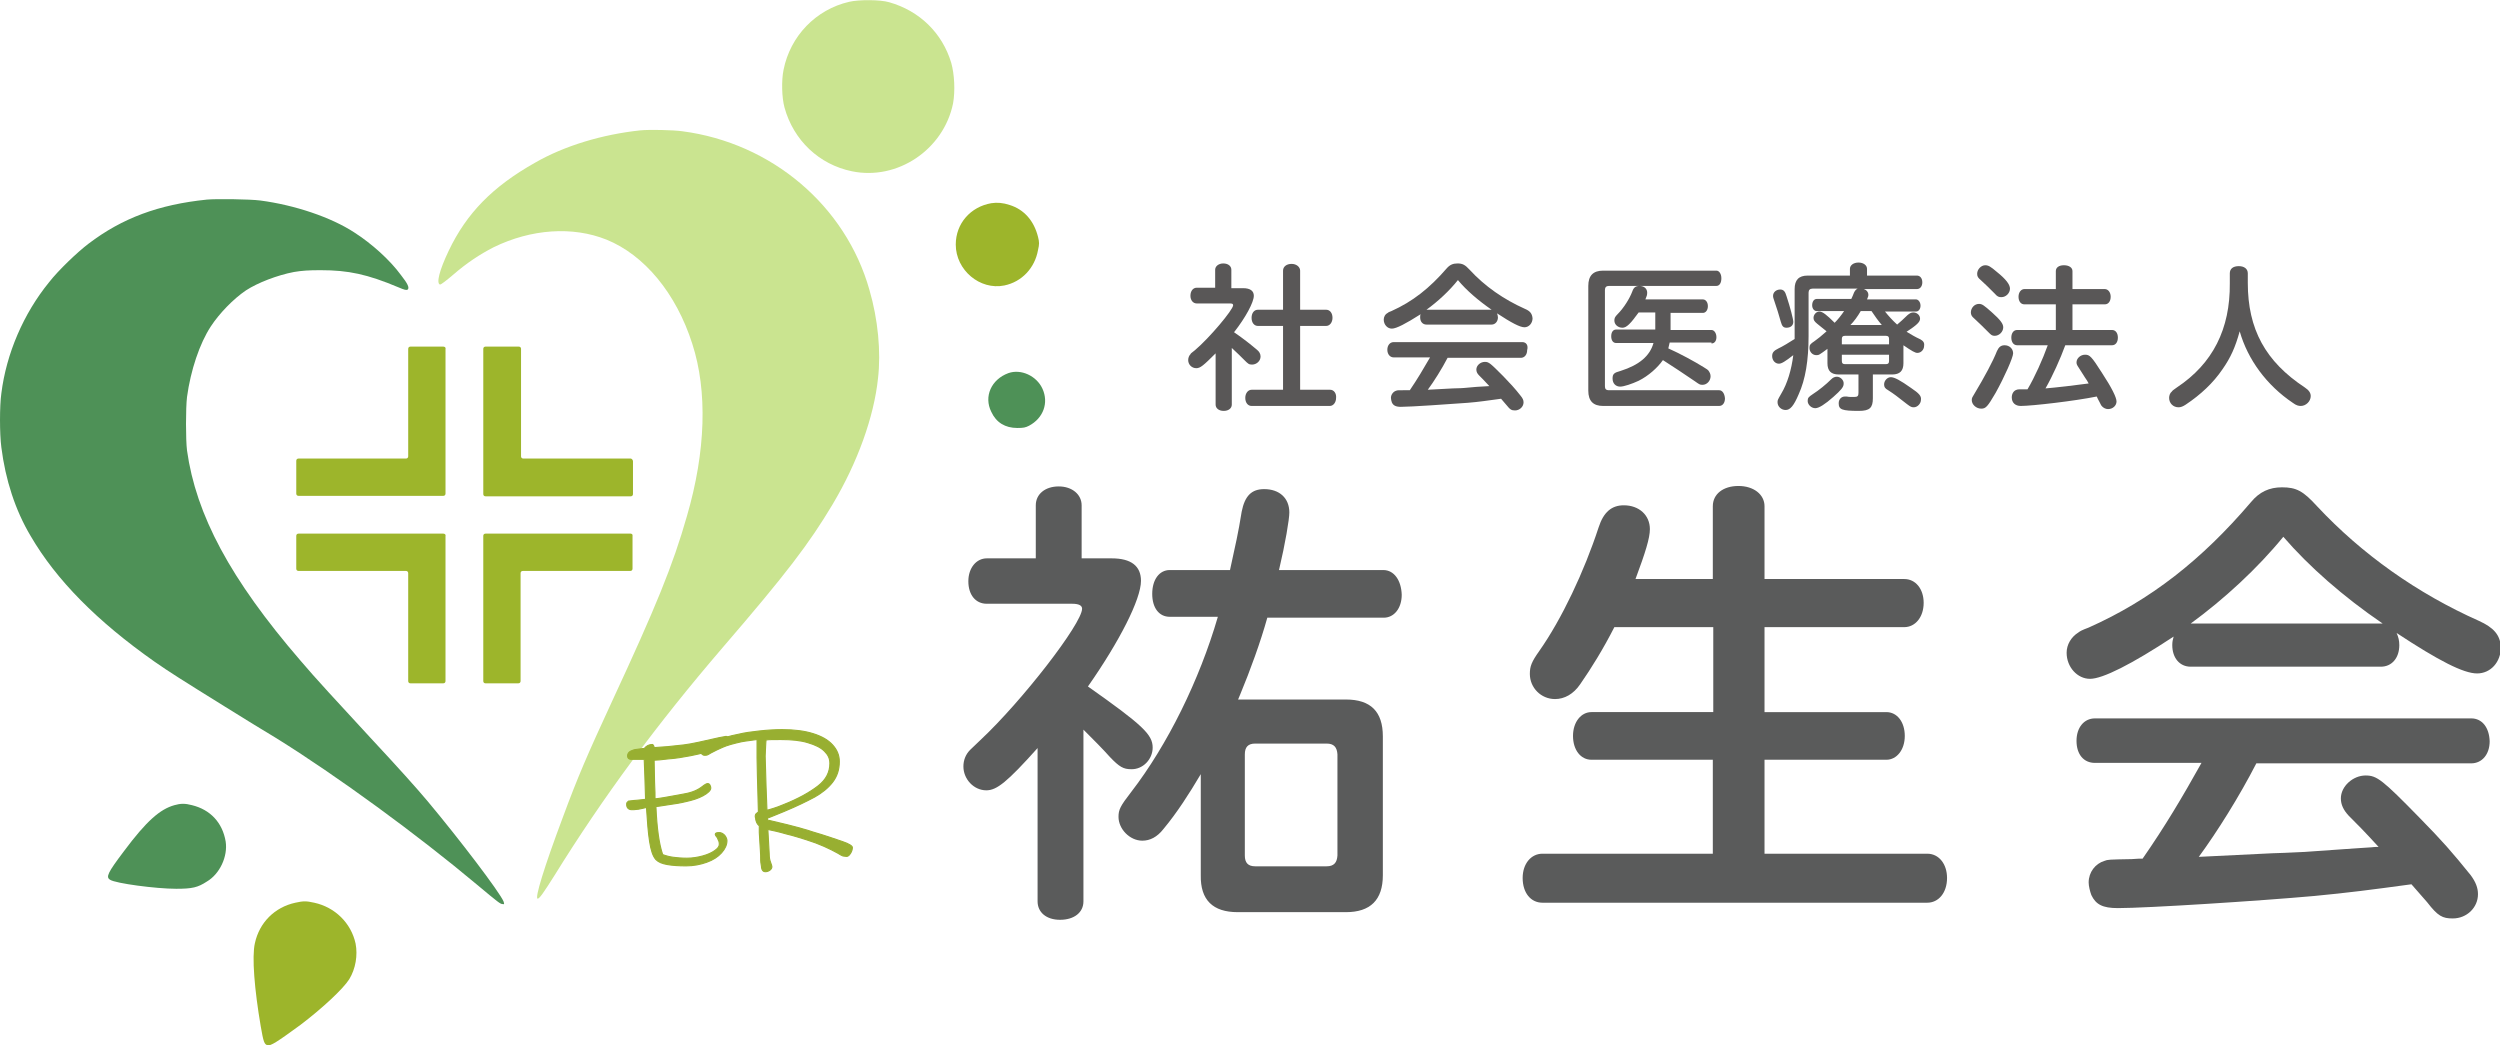
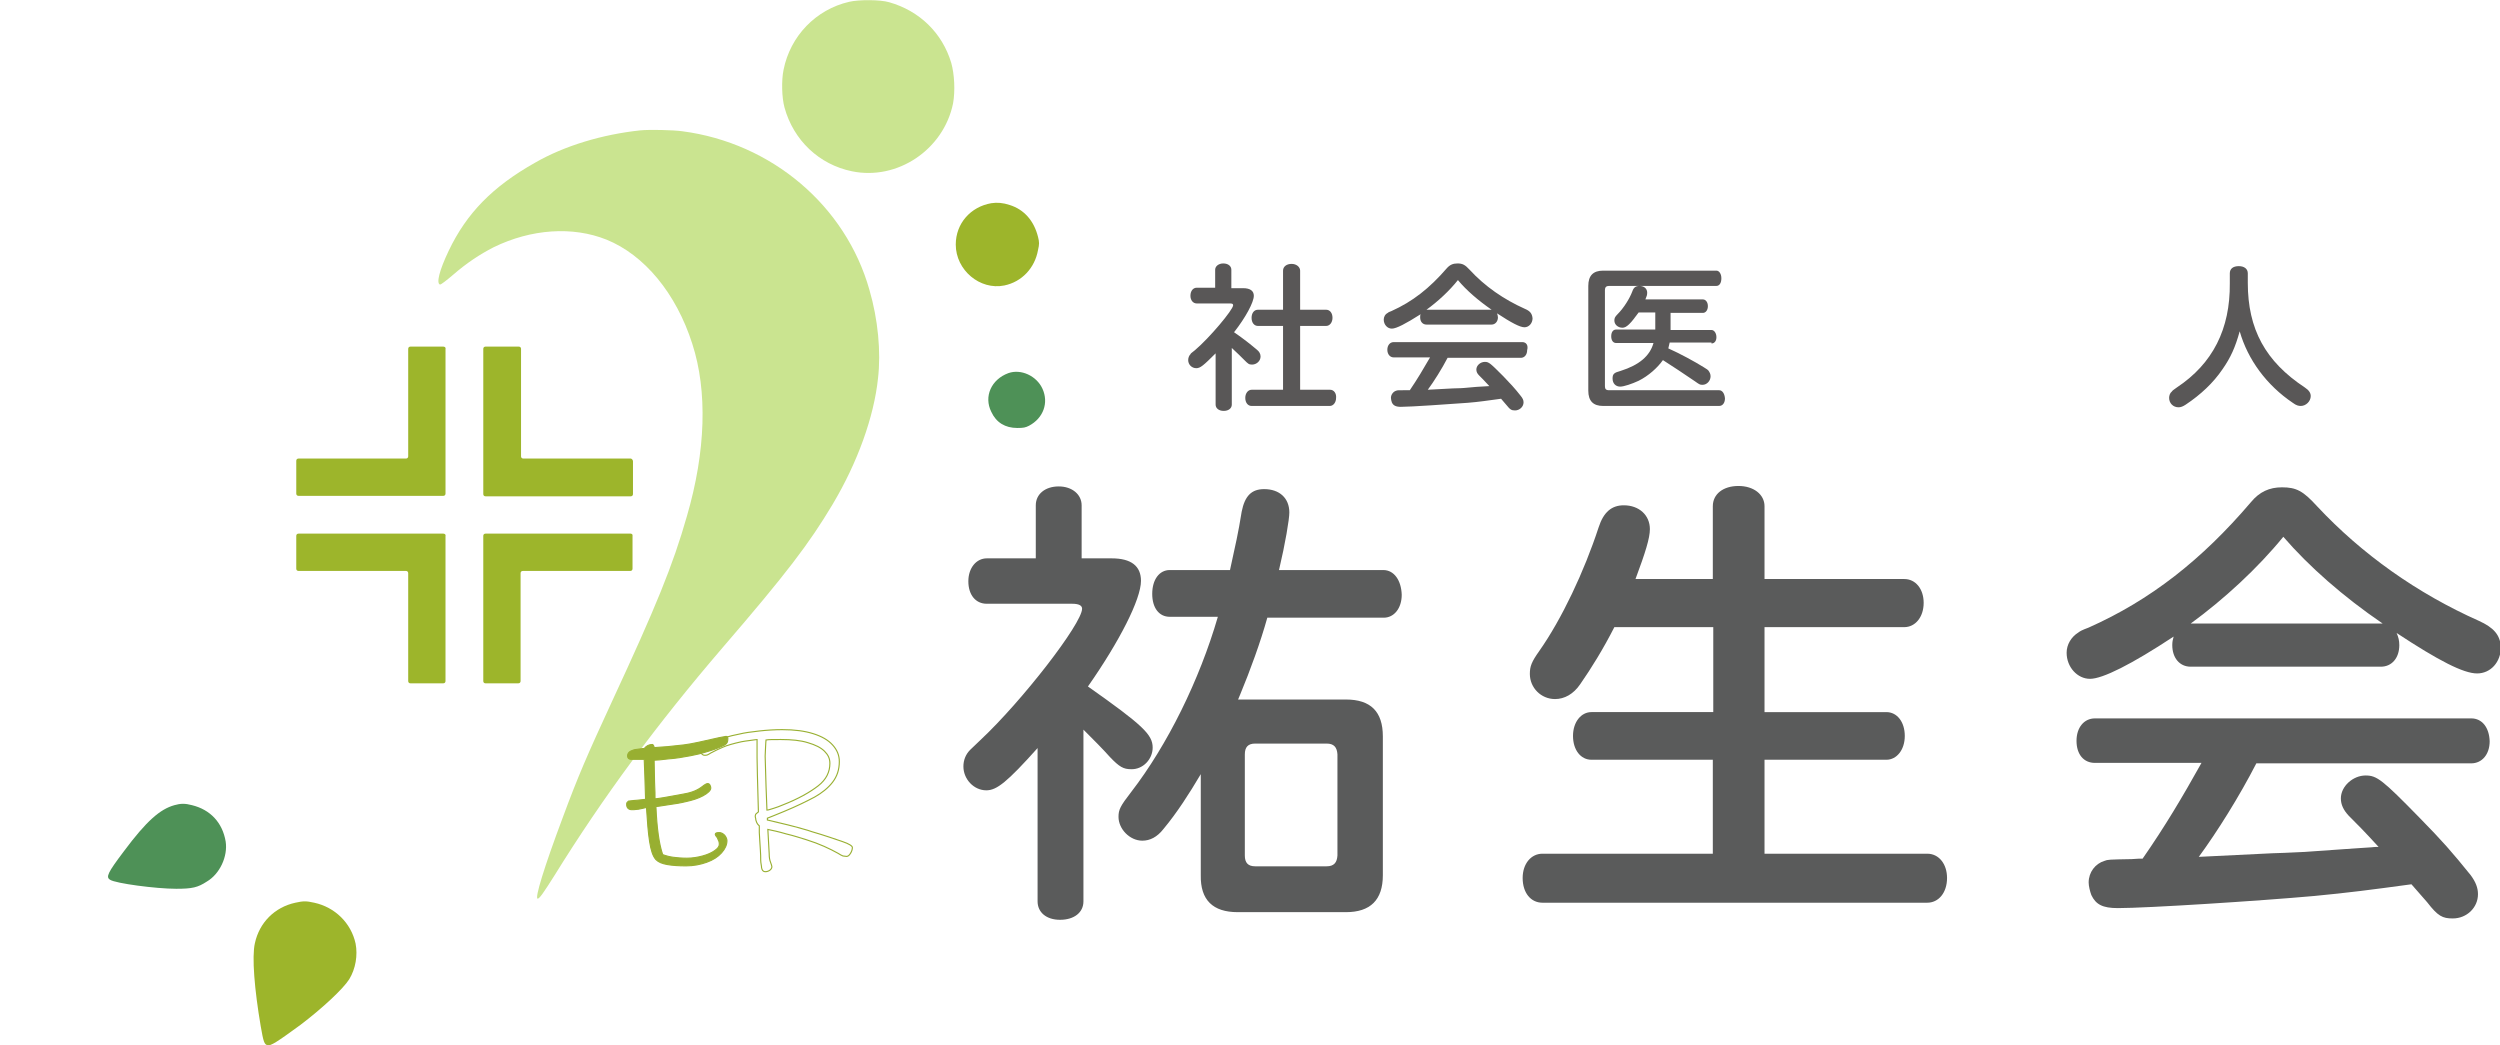
<svg xmlns="http://www.w3.org/2000/svg" enable-background="new 0 0 556.1 232.5" viewBox="0 0 556.1 232.5">
  <path d="m211.6 14c-2-6.7-7.1-11.6-13.8-13.5-2-.6-6.8-.6-8.9-.1-7.4 1.7-13.1 7.6-14.6 15.1-.5 2.4-.4 6.2.2 8.4 2 7.3 7.7 12.7 15 14.2 10.1 2.1 20.4-4.8 22.5-15.1.5-2.8.3-6.5-.4-9z" fill="#cae490" />
  <path d="m193.4 64.5c-5.3-18.8-21.8-32.7-41.6-35.3-2.1-.3-7.4-.4-9.4-.2-8.4.9-16.8 3.4-23.4 7.2-9.4 5.3-15.2 11.2-19.2 19.6-2.1 4.4-2.8 7.3-1.9 7.5.2 0 1.4-.9 2.8-2.1 3.1-2.7 6-4.6 9.1-6.2 8.4-4.1 17.6-4.7 25.1-1.7 8.4 3.4 15.5 11.9 19.1 23.2 3.4 10.5 3 23.9-1.2 38.3-3.1 10.9-6.9 20.2-16.7 41.3-5.4 11.7-7.5 16.5-10.9 25.7-4.2 11.2-6.3 18.1-5.6 18.1.4 0 1.3-1.3 3.7-5.1 10.9-17.6 22.9-33.8 37.4-50.7 14.3-16.6 19.3-23.2 24.5-31.9 5.6-9.4 9.2-19.5 10.1-28 .7-5.9 0-13.2-1.9-19.7z" fill="#cae490" />
-   <path d="m112 200.5c-.9-2.1-9.7-13.7-16.9-22.3-2.7-3.2-6.2-7.1-12.8-14.2-7.1-7.7-12.3-13.3-15.5-17.1-15.6-18.1-23.2-32.4-25.2-46.7-.3-2.4-.3-9.4 0-11.9.8-5.9 2.8-11.9 5.3-15.7 1.9-2.9 5-6.1 7.8-8 2.6-1.7 7-3.4 10.7-4.1 1.8-.3 3.2-.4 5.9-.4 6.2 0 10.4.9 17.3 3.8 1.4.6 1.8.7 2.1.5.4-.4 0-1.3-1.5-3.2-2.5-3.4-6.5-7-10.4-9.5-5.2-3.4-13.3-6.1-20.9-7.1-2.3-.3-9.8-.4-11.9-.2-10.7 1.1-18.8 4.1-26.3 9.8-2.5 1.9-6.7 5.9-8.8 8.6-5.7 7-9.5 15.9-10.6 24.7-.4 2.8-.4 9 0 12 .9 7.2 3.1 14 6.5 19.7 5.7 9.8 14.8 19 27.6 28 3.3 2.3 6 4 15.5 9.9 4 2.5 9.2 5.7 11.4 7 13.7 8.5 31.7 21.7 44.7 32.6 4.9 4.1 5.3 4.4 5.8 4.4.4.1.4 0 .2-.6z" fill="#4e9157" />
  <path d="m230.9 52.7c-.9-3.6-3.1-6.1-6.3-7.1-1.5-.5-2.8-.6-4.1-.4-4.6.8-7.9 4.5-7.9 9.2 0 5.7 5.4 10.2 10.8 9.1 3.9-.8 6.8-3.9 7.5-7.9.3-1.3.3-1.7 0-2.9z" fill="#9db52b" />
  <path d="m231.9 86.5c-1.3-2.9-4.8-4.5-7.6-3.5-3.8 1.4-5.5 5.2-3.8 8.6 1.1 2.4 3.1 3.6 5.8 3.6 1.4 0 1.8-.1 2.6-.5 3.2-1.7 4.4-5.1 3-8.2z" fill="#4e9157" />
  <path d="m50.2 187.2c-.7-4.2-3.4-7.1-7.5-8.1-1.5-.4-2.5-.4-3.9 0-3.2.9-6.2 3.5-11.2 10.2-3.7 4.9-4.1 5.8-3.1 6.4 1.2.8 10.2 2 14.7 2 3.6 0 4.8-.3 6.8-1.6 2.9-1.7 4.7-5.6 4.2-8.9z" fill="#4e9157" />
  <path d="m79.1 209.9c-1-4.6-4.6-8.1-9.2-9.1-1.8-.4-2.4-.4-4.2 0-4.6 1-8 4.4-9 9-.7 3-.1 10.3 1.3 18.5.6 3.5.8 4 1.5 4.2s2.1-.7 7.3-4.5c4.9-3.7 9.6-8.1 10.9-10.2 1.4-2.3 1.9-5.3 1.4-7.9z" fill="#9db52b" />
  <path d="m98.6 77.1h-7.3c-.3 0-.5.2-.5.5v23.9c0 .3-.2.5-.5.5h-23.9c-.3 0-.5.2-.5.5v7.3c0 .3.2.5.5.5h32.2c.3 0 .5-.2.5-.5v-32.2c.1-.3-.2-.5-.5-.5z" fill="#9db52b" />
  <path d="m98.6 118.7h-32.2c-.3 0-.5.2-.5.5v7.3c0 .3.2.5.5.5h23.9c.3 0 .5.2.5.5v24c0 .3.2.5.5.5h7.3c.3 0 .5-.2.5-.5v-32.3c.1-.3-.2-.5-.5-.5z" fill="#9db52b" />
  <path d="m140.3 102h-23.9c-.3 0-.5-.2-.5-.5v-23.9c0-.3-.2-.5-.5-.5h-7.4c-.3 0-.5.2-.5.5v32.3c0 .3.2.5.5.5h32.3c.3 0 .5-.2.5-.5v-7.3c0-.3-.3-.6-.5-.6z" fill="#9db52b" />
  <path d="m140.3 118.7h-32.3c-.3 0-.5.2-.5.5v32.3c0 .3.2.5.5.5h7.3c.3 0 .5-.2.5-.5v-24c0-.3.2-.5.5-.5h23.9c.3 0 .5-.2.5-.5v-7.3c.1-.3-.2-.5-.4-.5z" fill="#9db52b" />
  <path d="m161.2 165.7c-.8.4-1.9.9-3.6 1.4-1.6.5-2.9.8-4 1-1.6.3-3.3.6-4.9.7-1.6.2-2.7.3-3.2.3 0 1.6.1 3.3.1 5 .1 1.7.1 2.9.1 3.6 1.1-.1 2.7-.4 4.9-.8l1.6-.3c1.8-.3 3.1-.9 4.1-1.7.5-.4.9-.6 1.1-.6s.4.1.5.3.2.4.2.7c0 .5-.6 1.1-1.7 1.7s-2.4 1-3.8 1.3c-1.2.3-2.4.5-3.9.7-1.4.2-2.4.4-2.8.4.2 4.8.7 8.4 1.5 10.7.8.3 1.6.5 2.4.6s1.8.2 3 .2 2.4-.2 3.5-.5 2-.7 2.7-1.2 1-.9 1-1.4c0-.2 0-.4-.1-.7-.1-.2-.2-.4-.3-.7-.1-.1-.1-.2-.3-.4-.1-.2-.2-.3-.2-.4 0-.3.3-.4.9-.4.4 0 .8.2 1.2.6.3.4.5.8.5 1.2 0 .9-.4 1.8-1.2 2.7s-1.9 1.6-3.3 2.1-2.9.8-4.6.8-3.1-.1-4.2-.3-1.9-.5-2.5-1.1c-.7-.8-1.1-2.1-1.4-4s-.5-4.4-.7-7.6c-.5.1-1.1.3-1.8.4s-1.2.1-1.5.1-.6-.1-.8-.3-.3-.5-.3-.8c0-.2 0-.4.1-.5l.3-.3c.9-.1 1.6-.2 2-.2l1.8-.2c-.1-3.6-.2-6.6-.3-8.9-.4 0-.8 0-1 0h-1.9c-.3 0-.5-.1-.6-.2s-.2-.3-.2-.5c0-.7.4-1.1 1.4-1.4.3-.1.8-.1 1.3-.2s.9-.1 1-.1c.5-.6 1.1-.9 1.8-.9.1 0 .2.1.3.3s.1.3.1.4c1.9-.1 4.1-.3 6.6-.6 1.7-.2 4.3-.8 7.8-1.6l1.6-.3c.3 0 .4.2.4.5 0 .8-.2 1.1-.7 1.4z" fill="#98af31" />
-   <path d="m189.2 189.8c-.3.5-.6.7-.9.7s-.5-.1-.8-.1c-.3-.1-.6-.3-1.1-.6-1.8-1-4.1-2.1-7-3-1.3-.4-2.8-.9-4.5-1.3-1.7-.5-3.1-.8-4.1-1l.3 5.4c0 .8.1 1.4.3 1.9s.3.9.3 1c0 .3-.2.6-.5.8s-.6.3-1 .3-.7-.3-.8-.9c0-.1 0-.3-.1-.8s-.1-1.1-.1-1.9c0-.5-.1-1.7-.2-3.4 0-.6-.1-1.2-.1-1.7s0-1 0-1.5c-.1-.1-.2-.2-.3-.3s-.2-.3-.3-.5c-.1-.3-.2-.5-.2-.8-.1-.3-.1-.5-.1-.6 0-.2.1-.4.2-.5s.3-.2.5-.4c-.2-7-.3-11.1-.3-12.1 0-.9 0-1.7 0-2.5s0-1.3 0-1.5c-.2 0-.7.1-1.5.2s-1.5.2-2 .3c-1.8.4-3.2.8-4.1 1.2s-1.8.8-2.7 1.3c-.3.2-.5.3-.7.4s-.5.1-.7.1-.4-.1-.6-.3-.3-.5-.3-.8c0-.5.9-1.2 2.7-1.9s3.8-1.3 5.9-1.7c1.2-.3 2.7-.5 4.5-.7s3.5-.3 5.1-.3c2.7 0 5 .3 6.9.9s3.3 1.4 4.3 2.5 1.5 2.3 1.5 3.7c0 1.8-.5 3.3-1.5 4.6s-2.4 2.4-4 3.3c-1.7.9-3.9 2-6.8 3.2-.7.3-1.5.6-2.2.9s-1.2.5-1.5.6v.4c3 .7 6 1.4 9 2.3l.9.3c3.1.9 5.3 1.7 6.8 2.2s2.2 1 2.2 1.3c0 .4-.1.8-.4 1.3zm-5.8-22.7c-.8-.8-2-1.4-3.7-1.9-1.6-.5-3.6-.7-6-.7-1.7 0-2.8 0-3.3.1 0 .2-.1.7-.1 1.4s-.1 1.5-.1 2.2l.2 6.8.2 5.2c.3 0 .8-.2 1.5-.4s1.4-.5 1.9-.7c3.6-1.4 6.2-2.9 8-4.3s2.6-3.1 2.6-5c0-1.1-.4-1.9-1.2-2.7z" fill="#98af31" />
  <path d="m161.2 165.7c-.8.4-1.9.9-3.6 1.4-1.6.5-2.9.8-4 1-1.6.3-3.3.6-4.9.7-1.6.2-2.7.3-3.2.3 0 1.6.1 3.3.1 5 .1 1.7.1 2.9.1 3.6 1.1-.1 2.7-.4 4.9-.8l1.6-.3c1.8-.3 3.1-.9 4.1-1.7.5-.4.9-.6 1.1-.6s.4.1.5.3.2.4.2.7c0 .5-.6 1.1-1.7 1.7s-2.4 1-3.8 1.3c-1.2.3-2.4.5-3.9.7-1.4.2-2.4.4-2.8.4.2 4.8.7 8.4 1.5 10.7.8.3 1.6.5 2.4.6s1.8.2 3 .2 2.4-.2 3.5-.5 2-.7 2.7-1.2 1-.9 1-1.4c0-.2 0-.4-.1-.7-.1-.2-.2-.4-.3-.7-.1-.1-.1-.2-.3-.4-.1-.2-.2-.3-.2-.4 0-.3.3-.4.9-.4.4 0 .8.2 1.2.6.3.4.5.8.5 1.2 0 .9-.4 1.8-1.2 2.7s-1.9 1.6-3.3 2.1-2.9.8-4.6.8-3.1-.1-4.2-.3-1.9-.5-2.5-1.1c-.7-.8-1.1-2.1-1.4-4s-.5-4.4-.7-7.6c-.5.1-1.1.3-1.8.4s-1.2.1-1.5.1-.6-.1-.8-.3-.3-.5-.3-.8c0-.2 0-.4.1-.5l.3-.3c.9-.1 1.6-.2 2-.2l1.8-.2c-.1-3.6-.2-6.6-.3-8.9-.4 0-.8 0-1 0h-1.9c-.3 0-.5-.1-.6-.2s-.2-.3-.2-.5c0-.7.4-1.1 1.4-1.4.3-.1.8-.1 1.3-.2s.9-.1 1-.1c.5-.6 1.1-.9 1.8-.9.1 0 .2.1.3.3s.1.3.1.4c1.9-.1 4.1-.3 6.6-.6 1.7-.2 4.3-.8 7.8-1.6l1.6-.3c.3 0 .4.2.4.5 0 .8-.2 1.1-.7 1.4z" fill="none" stroke="#98af31" stroke-width=".25" />
  <path d="m189.2 189.8c-.3.5-.6.7-.9.7s-.5-.1-.8-.1c-.3-.1-.6-.3-1.1-.6-1.8-1-4.1-2.1-7-3-1.3-.4-2.8-.9-4.5-1.3-1.7-.5-3.1-.8-4.1-1l.3 5.4c0 .8.1 1.4.3 1.9s.3.9.3 1c0 .3-.2.6-.5.8s-.6.3-1 .3-.7-.3-.8-.9c0-.1 0-.3-.1-.8s-.1-1.1-.1-1.9c0-.5-.1-1.7-.2-3.4 0-.6-.1-1.2-.1-1.7s0-1 0-1.5c-.1-.1-.2-.2-.3-.3s-.2-.3-.3-.5c-.1-.3-.2-.5-.2-.8-.1-.3-.1-.5-.1-.6 0-.2.1-.4.2-.5s.3-.2.5-.4c-.2-7-.3-11.1-.3-12.1 0-.9 0-1.7 0-2.5s0-1.3 0-1.5c-.2 0-.7.1-1.5.2s-1.5.2-2 .3c-1.8.4-3.2.8-4.1 1.2s-1.8.8-2.7 1.3c-.3.2-.5.3-.7.4s-.5.1-.7.1-.4-.1-.6-.3-.3-.5-.3-.8c0-.5.9-1.2 2.7-1.9s3.8-1.3 5.9-1.7c1.2-.3 2.7-.5 4.5-.7s3.5-.3 5.1-.3c2.7 0 5 .3 6.9.9s3.3 1.4 4.3 2.5 1.5 2.3 1.5 3.7c0 1.8-.5 3.3-1.5 4.6s-2.4 2.4-4 3.3c-1.7.9-3.9 2-6.8 3.2-.7.3-1.5.6-2.2.9s-1.2.5-1.5.6v.4c3 .7 6 1.4 9 2.3l.9.3c3.1.9 5.3 1.7 6.8 2.2s2.2 1 2.2 1.3c0 .4-.1.8-.4 1.3zm-5.8-22.7c-.8-.8-2-1.4-3.7-1.9-1.6-.5-3.6-.7-6-.7-1.7 0-2.8 0-3.3.1 0 .2-.1.7-.1 1.4s-.1 1.5-.1 2.2l.2 6.8.2 5.2c.3 0 .8-.2 1.5-.4s1.4-.5 1.9-.7c3.6-1.4 6.2-2.9 8-4.3s2.6-3.1 2.6-5c0-1.1-.4-1.9-1.2-2.7z" fill="none" stroke="#98af31" stroke-width=".25" />
  <g fill="#595757">
    <path d="m280.4 79.3c0-.6-.3-1.1-.8-1.5-1.8-1.5-2.8-2.3-5.1-3.9 2.6-3.3 4.4-6.7 4.4-8.1 0-1.1-.8-1.7-2.4-1.7h-2.6v-4.1c0-.8-.7-1.4-1.8-1.4-1 0-1.8.6-1.8 1.4v4h-4.1c-.8 0-1.4.7-1.4 1.8 0 1 .6 1.7 1.4 1.7h7.4c.5 0 .7.1.7.4 0 1-5.3 7.3-8.5 10-.9.7-.9.7-1 .9-.3.3-.5.8-.5 1.3 0 1 .8 1.8 1.8 1.8.9 0 1.6-.6 4.3-3.3v11.4c0 .8.7 1.4 1.8 1.4s1.8-.6 1.8-1.4v-12.6c1 .9 2.3 2.2 2.8 2.7.8.8 1 1 1.7 1 1 0 1.9-.8 1.9-1.8zm15.5 7.4h-6.7v-14.2h5.8c.8 0 1.4-.8 1.4-1.8 0-1.1-.6-1.8-1.4-1.8h-5.8v-8.7c0-.8-.8-1.5-1.9-1.5s-1.9.6-1.9 1.5v8.7h-5.6c-.8 0-1.4.7-1.4 1.8s.6 1.8 1.4 1.8h5.6v14.2h-7c-.8 0-1.4.8-1.4 1.8 0 1.1.6 1.8 1.4 1.8h17.4c.8 0 1.4-.8 1.4-1.8.1-1-.5-1.8-1.3-1.8z" />
    <path d="m338.6 76.1h-28.6c-.8 0-1.4.7-1.4 1.7s.6 1.7 1.4 1.7h8.1c-1.5 2.6-2.8 4.8-4.5 7.3h-.3-.6c-1.8 0-1.8 0-2.1.1-.7.2-1.2.9-1.2 1.6 0 .3.1.7.2 1 .3.7.9 1 2 1 2.2 0 10.8-.6 14.9-.9 2.5-.2 4.4-.5 7.4-.9.5.6.7.8 1.2 1.4.8 1 1.1 1.2 1.9 1.2 1 0 1.9-.8 1.9-1.8 0-.5-.2-.9-.6-1.4-1.4-1.8-2.2-2.6-3.9-4.4-2.9-2.9-3.2-3.2-4.1-3.2-1 0-1.9.8-1.9 1.7 0 .5.2.9.6 1.3.8.8 1.1 1.1 2.3 2.4h-.2c-1.8.1-3.6.2-5.4.4-.2 0-1.1.1-2.5.1l-5.6.3c1.4-1.9 3.1-4.6 4.4-7.1h16.3c.8 0 1.4-.7 1.4-1.7.3-1.1-.2-1.8-1.1-1.8zm.6-7.4c-4.7-2.1-8.9-5-12.3-8.7-1-1.1-1.6-1.4-2.7-1.4-1 0-1.7.3-2.4 1.1-3.8 4.4-7.6 7.4-12.3 9.5-.6.2-.7.3-.8.4-.6.3-.9.9-.9 1.5 0 1.1.8 2 1.8 2s3.1-1.1 6.4-3.2c-.1.2-.1.4-.1.7 0 1 .6 1.6 1.4 1.6h14.5c.8 0 1.4-.7 1.4-1.6 0-.3-.1-.6-.2-.9 3.2 2.1 5.1 3.1 6.1 3.1s1.8-.9 1.8-2c-.1-1-.5-1.6-1.7-2.1zm-21.9.2c2.5-1.8 5.1-4.2 7-6.6 1.9 2.3 4.6 4.6 7.5 6.6z" />
    <path d="m382.4 86.8h-24.5c-.7 0-.9-.3-.9-.9v-21.4c0-.6.3-.9.9-.9h23.9c.7 0 1.1-.7 1.1-1.7s-.5-1.7-1.1-1.7h-25.2c-2.2 0-3.3 1.1-3.3 3.4v23.3c0 2.3 1.1 3.4 3.3 3.4h25.8c.8 0 1.3-.7 1.3-1.7-.1-1.1-.6-1.8-1.3-1.8zm-1.7-10.4c.7 0 1.1-.6 1.1-1.4 0-.9-.5-1.6-1.1-1.6h-9.1v-3.8h7.2c.6 0 1.1-.6 1.1-1.5s-.5-1.5-1.1-1.5h-12.8c.3-.7.4-1 .4-1.5 0-.9-.7-1.5-1.7-1.5-.8 0-1.3.3-1.6 1.2-.6 1.6-1.9 3.7-3.3 5.1-.6.6-.7.9-.7 1.4 0 .9.8 1.6 1.8 1.6.9 0 1.8-.9 3.6-3.4h3.7v3.8h-8.7c-.7 0-1.1.6-1.1 1.5s.4 1.5 1.1 1.5h8.3c-.8 2.9-3.2 4.9-7.3 6.2-1.5.4-1.8.7-1.8 1.7 0 1.1.7 1.8 1.7 1.8.8 0 2.6-.6 4.1-1.3 2.2-1.1 4.2-2.9 5.4-4.6 1.9 1.2 4.9 3.2 7.1 4.7 1 .7 1.1.8 1.7.8 1 0 1.8-.9 1.8-1.9 0-.5-.2-.9-.5-1.3-.2-.2-.2-.2-1-.7-1.9-1.2-5.4-3.1-7.9-4.2.1-.4.2-.8.3-1.3h9.3z" />
-     <path d="m396.1 71.5c.3 1.1.6 1.4 1.3 1.4.9 0 1.5-.5 1.5-1.3 0-.6-.7-3.3-1.5-5.7-.3-1.1-.7-1.5-1.4-1.5-.9 0-1.6.6-1.6 1.4 0 .2 0 .3.1.6.8 2.3 1.2 3.7 1.6 5.1zm30.9 3.9c-.9-.4-1.9-1-2.9-1.6 2.3-1.5 3-2.2 3-2.9 0-.8-.7-1.4-1.5-1.4-.5 0-.8.2-1.3.6-.8.8-1.7 1.6-2.3 2.1-1-.9-1.9-1.9-2.7-2.9h6.9c.6 0 1-.6 1-1.3 0-.8-.5-1.4-1-1.4h-10.9c.2-.5.3-.7.3-1 0-.6-.4-1.1-1-1.3h11.8c.7 0 1.2-.6 1.2-1.5s-.5-1.5-1.2-1.5h-11.1v-1.5c0-.8-.8-1.4-1.9-1.4s-1.9.6-1.9 1.4v1.5h-9.4c-2 0-2.9 1-2.9 3v11.1c-.9.6-2.9 1.8-3.6 2.1-1 .5-1.4.9-1.4 1.7 0 1 .7 1.7 1.5 1.7.6 0 1.4-.5 3.2-1.9-.4 3.2-1.3 6.3-2.7 8.6-.8 1.4-.8 1.4-.8 1.9 0 .9.8 1.7 1.8 1.7s1.8-.9 2.9-3.5c1.5-3.3 2.2-7.5 2.2-13v-9.6c0-.6.3-.9.9-.9h10c-.4.2-.6.5-.8.9-.2.5-.3.8-.6 1.4h-7.7c-.6 0-1 .6-1 1.4s.5 1.3 1 1.3h6.1c-.6.9-1.4 1.9-2.1 2.6-1.8-1.8-2.7-2.5-3.4-2.5s-1.3.7-1.3 1.4c0 .5.2.8.8 1.3.9.7 1.7 1.4 2.1 1.7-1.1 1-2 1.7-2.7 2.2-.9.6-1.1.8-1.1 1.5 0 .9.7 1.6 1.5 1.6.6 0 .6 0 2.5-1.4v3.2c0 1.7.8 2.5 2.5 2.5h4.4v4.1c0 .7-.2.9-1 .9-.6 0-1.3 0-1.6-.1-.2 0-.3 0-.4 0-.8 0-1.4.6-1.4 1.5 0 1.4.7 1.7 4.5 1.7 2.4 0 3.1-.7 3.1-2.8v-5.3h4.3c1.7 0 2.5-.8 2.5-2.5v-4c1.9 1.3 2.6 1.7 3.1 1.7.8 0 1.5-.7 1.5-1.6.1-.7-.2-1.1-1-1.5zm-13.1-6.2h2.4c.6.9 1.5 2.2 2.3 3.1h-7c.8-.8 1.6-1.9 2.3-3.1zm6.3 11.1c0 .5-.2.7-.7.7h-9.1c-.5 0-.7-.2-.7-.7v-1.4h10.5zm0-3.7h-10.5v-1.2c0-.5.2-.7.7-.7h9.1c.5 0 .7.2.7.7zm-11.6 7.2c-.5 0-.9.2-1.3.6-1.1 1.1-2.7 2.4-4.1 3.3-.9.6-1.1.8-1.1 1.5 0 .8.8 1.6 1.7 1.6.8 0 2.2-.9 4-2.5 1.7-1.5 2.3-2.2 2.3-2.9.1-.8-.7-1.6-1.5-1.6zm16.5 2.5c-2.4-1.7-3.7-2.4-4.5-2.4s-1.5.8-1.5 1.6c0 .6.2.9.9 1.3 1.4.9 1.9 1.3 4.2 3.1.8.6 1 .7 1.5.7.8 0 1.6-.8 1.6-1.7.1-.8-.4-1.4-2.2-2.6z" />
-     <path d="m440.6 62.3c.9.8 1.9 1.8 3.1 3 .6.7.9.8 1.5.8 1 0 1.9-.9 1.9-1.9 0-.9-.9-2.1-2.9-3.7-1.4-1.2-1.9-1.5-2.6-1.5-.9 0-1.8.9-1.8 1.9 0 .6.2.9.8 1.4zm-1.5 8.5c1.1 1 2.2 2.1 3.2 3.1.6.6.8.8 1.4.8 1 0 1.9-.9 1.9-1.9 0-.8-.7-1.7-2.5-3.3s-2.2-1.9-2.9-1.9c-1 0-1.8.9-1.8 1.9 0 .5.2.9.7 1.3zm24.7 8.1c-1 0-1.9.8-1.9 1.7 0 .4.1.6.5 1.2.7 1.1 1 1.6 1.4 2.2.3.4.6.9.8 1.3-2.9.4-7.2.9-9.6 1.1 1.6-2.8 3.3-6.6 4.4-9.6h10.4c.8 0 1.3-.7 1.3-1.7s-.5-1.7-1.3-1.7h-8.8v-5.7h7.2c.8 0 1.3-.7 1.3-1.7s-.6-1.7-1.3-1.7h-7.2v-4c0-.8-.8-1.3-1.9-1.3s-1.8.5-1.8 1.3v4h-7c-.7 0-1.3.7-1.3 1.7s.5 1.7 1.3 1.7h7v5.7h-8.6c-.8 0-1.3.7-1.3 1.7s.5 1.7 1.3 1.7h6.8c-1.1 3.1-2.9 7.1-4.5 9.8-.3 0-.5 0-.7 0-1.4 0-1.4 0-1.7.1-.7.2-1.1.9-1.1 1.7 0 1.2.8 1.9 2 1.9 2.5 0 12-1.1 16.9-2.1.2.4.3.7.6 1.2.4.8.4.8.5.9.3.4.9.7 1.4.7 1.1 0 1.9-.8 1.9-1.7s-1.1-3.1-3.2-6.3c-2.4-3.8-2.8-4.1-3.8-4.1zm-17.9-2.1c-.8 0-1.3.4-1.7 1.3-.9 2.3-2.8 5.8-4.9 9.3-.6 1-.7 1.1-.7 1.6 0 1 1 1.9 2.1 1.9 1 0 1.4-.4 3.2-3.5 2-3.6 3.9-7.9 3.9-8.8 0-1-.8-1.8-1.9-1.8z" />
    <path d="m512.7 86.2c-8.8-5.8-12.7-13-12.7-23.3v-2.1c0-1-.8-1.6-2-1.6-1.3 0-2 .6-2 1.6v2.2c.1 10.2-3.8 17.9-11.8 23.2-.8.6-.9.6-1.1.9-.4.3-.6.9-.6 1.4 0 1.2.9 2.1 2.1 2.1.5 0 1-.2 1.6-.6 3.3-2.2 6.1-4.8 8.2-7.9 1.8-2.6 2.8-4.8 3.8-8.4 1.8 6.3 6 12 11.8 15.9.8.6 1.3.7 1.8.7 1.1 0 2.2-1 2.2-2.2 0-.7-.4-1.3-1.3-1.9z" />
  </g>
  <path d="m256.4 166.3c0-2.9-2.2-5-14.4-13.6 7-10 11.8-19.4 11.8-23.5 0-3.3-2.2-5-6.5-5h-6.7v-11.8c0-2.4-2.1-4.2-5.1-4.2s-5.1 1.7-5.1 4.2v11.8h-10.9c-2.3 0-4.1 2.1-4.1 5.1s1.6 5 4.1 5h19c1.5 0 2.2.4 2.2 1.1 0 3.3-13.4 20.6-22.6 29.2-2.1 2-2.1 2-2.3 2.2-1 1-1.5 2.3-1.5 3.7 0 2.8 2.3 5.3 5.1 5.3 2.3 0 4.6-1.8 11.4-9.4v34.1c0 2.4 1.9 4.1 5 4.1s5.2-1.6 5.2-4.1v-38.2c2.4 2.4 4.3 4.3 5.9 6.1 2.1 2.2 3 2.7 4.7 2.7 2.6.1 4.8-2.2 4.8-4.8zm51.3-39.5h-23.2c1.4-5.9 2.3-11.3 2.3-12.8 0-3.2-2.2-5.2-5.6-5.2-2.8 0-4.3 1.5-5 5-.8 5-1.3 7-2.6 13h-13.4c-2.3 0-3.9 2.1-3.9 5.3 0 3.1 1.5 5.1 3.9 5.1h10.7c-4.1 14.1-11.2 28.5-19.3 39-2.4 3.1-2.8 3.9-2.8 5.5 0 2.7 2.5 5.3 5.3 5.3 1.7 0 3.3-.8 4.7-2.6 3-3.6 5.7-7.8 8.3-12.2v22.5c-.1 5.5 2.7 8.2 8.2 8.2h24.1c5.4 0 8.2-2.7 8.2-8.2v-30.9c0-5.5-2.7-8.2-8.2-8.2h-24l.5-1.2c2.2-5.3 4.5-11.6 6-17h25.9c2.3 0 4-2.1 4-5.1-.1-3.2-1.7-5.5-4.1-5.5zm-30.8 41c0-1.6.7-2.4 2.3-2.4h15.9c1.6 0 2.3.8 2.4 2.4v22.5c-.1 1.6-.8 2.4-2.4 2.4h-15.9c-1.6 0-2.3-.8-2.3-2.4z" fill="#5a5b5b" />
  <path d="m428.7 189.9h-36.2v-20.9h27.1c2.3 0 4.1-2.2 4.1-5.3s-1.7-5.3-4.1-5.3h-27.1v-18.9h31.1c2.4 0 4.3-2.2 4.3-5.4 0-3.1-1.8-5.3-4.3-5.3h-31.1v-16.2c0-2.6-2.4-4.5-5.8-4.5s-5.7 1.8-5.7 4.5v16.2h-17.2c2.2-5.9 3.2-9.1 3.2-11.1 0-3.1-2.4-5.3-5.8-5.3-2.7 0-4.5 1.5-5.6 4.9-3.2 9.8-8.2 20.4-13.2 27.5-1.7 2.4-2.1 3.4-2.1 5.1 0 3.1 2.5 5.6 5.6 5.6 2.1 0 4.1-1.1 5.6-3.3 2.5-3.6 5.1-7.8 7.6-12.7h22v18.9h-27.1c-2.3 0-4.1 2.2-4.1 5.3s1.7 5.3 4.1 5.3h27v20.9h-37.9c-2.5 0-4.4 2.2-4.4 5.4 0 3.3 1.8 5.5 4.4 5.5h85.6c2.5 0 4.4-2.2 4.4-5.5 0-3.1-1.8-5.4-4.4-5.4z" fill="#5a5b5b" />
  <path d="m549.7 159.8h-83.7c-2.4 0-4.1 2-4.1 5s1.6 4.9 4.1 4.9h23.7c-4.3 7.7-8.1 14.1-13.1 21.3h-.8l-1.6.1c-5.3.1-5.3.1-6.1.4-2 .6-3.5 2.5-3.5 4.8 0 .8.3 2 .6 2.8 1 2.1 2.5 2.9 5.9 2.9 6.5 0 31.5-1.6 43.7-2.7 7.4-.7 12.8-1.4 21.6-2.6 1.4 1.6 1.9 2.2 3.5 4 2.4 3.1 3.4 3.6 5.7 3.6 3.1 0 5.6-2.4 5.6-5.4 0-1.4-.5-2.7-1.6-4.2-4.2-5.2-6.3-7.6-11.4-12.8-8.3-8.5-9.5-9.4-12-9.4-2.8 0-5.5 2.4-5.5 5.1 0 1.4.6 2.6 1.7 3.8 2.4 2.4 3.4 3.4 6.7 7h-.7c-5.3.4-10.5.7-15.7 1.1-.7 0-3.4.2-7.2.3l-16.4.8c4.1-5.6 9-13.4 12.8-20.8h47.8c2.4 0 4.1-2 4.1-4.9-.1-3.1-1.7-5.1-4.1-5.1zm1.7-21.7c-13.7-6.1-26-14.8-36-25.5-3.1-3.4-4.6-4.2-7.8-4.2-2.8 0-5 1-6.9 3.3-11 12.9-22.4 21.8-36.1 27.9-1.6.6-1.9.8-2.3 1.1-1.6 1-2.6 2.7-2.6 4.5 0 3.2 2.4 5.8 5.2 5.8s9.2-3.2 18.6-9.4c-.2.7-.3 1.2-.3 1.9 0 2.8 1.6 4.8 4.1 4.8h42.3c2.4 0 4.1-1.9 4.1-4.8 0-1-.2-1.8-.6-2.7 9.4 6.2 14.9 9 17.9 9s5.3-2.5 5.3-5.9c-.2-2.7-1.6-4.3-4.9-5.8zm-64.1.6c7.4-5.4 14.9-12.3 20.6-19.3 5.7 6.6 13.3 13.3 22.1 19.3z" fill="#5a5b5b" />
</svg>